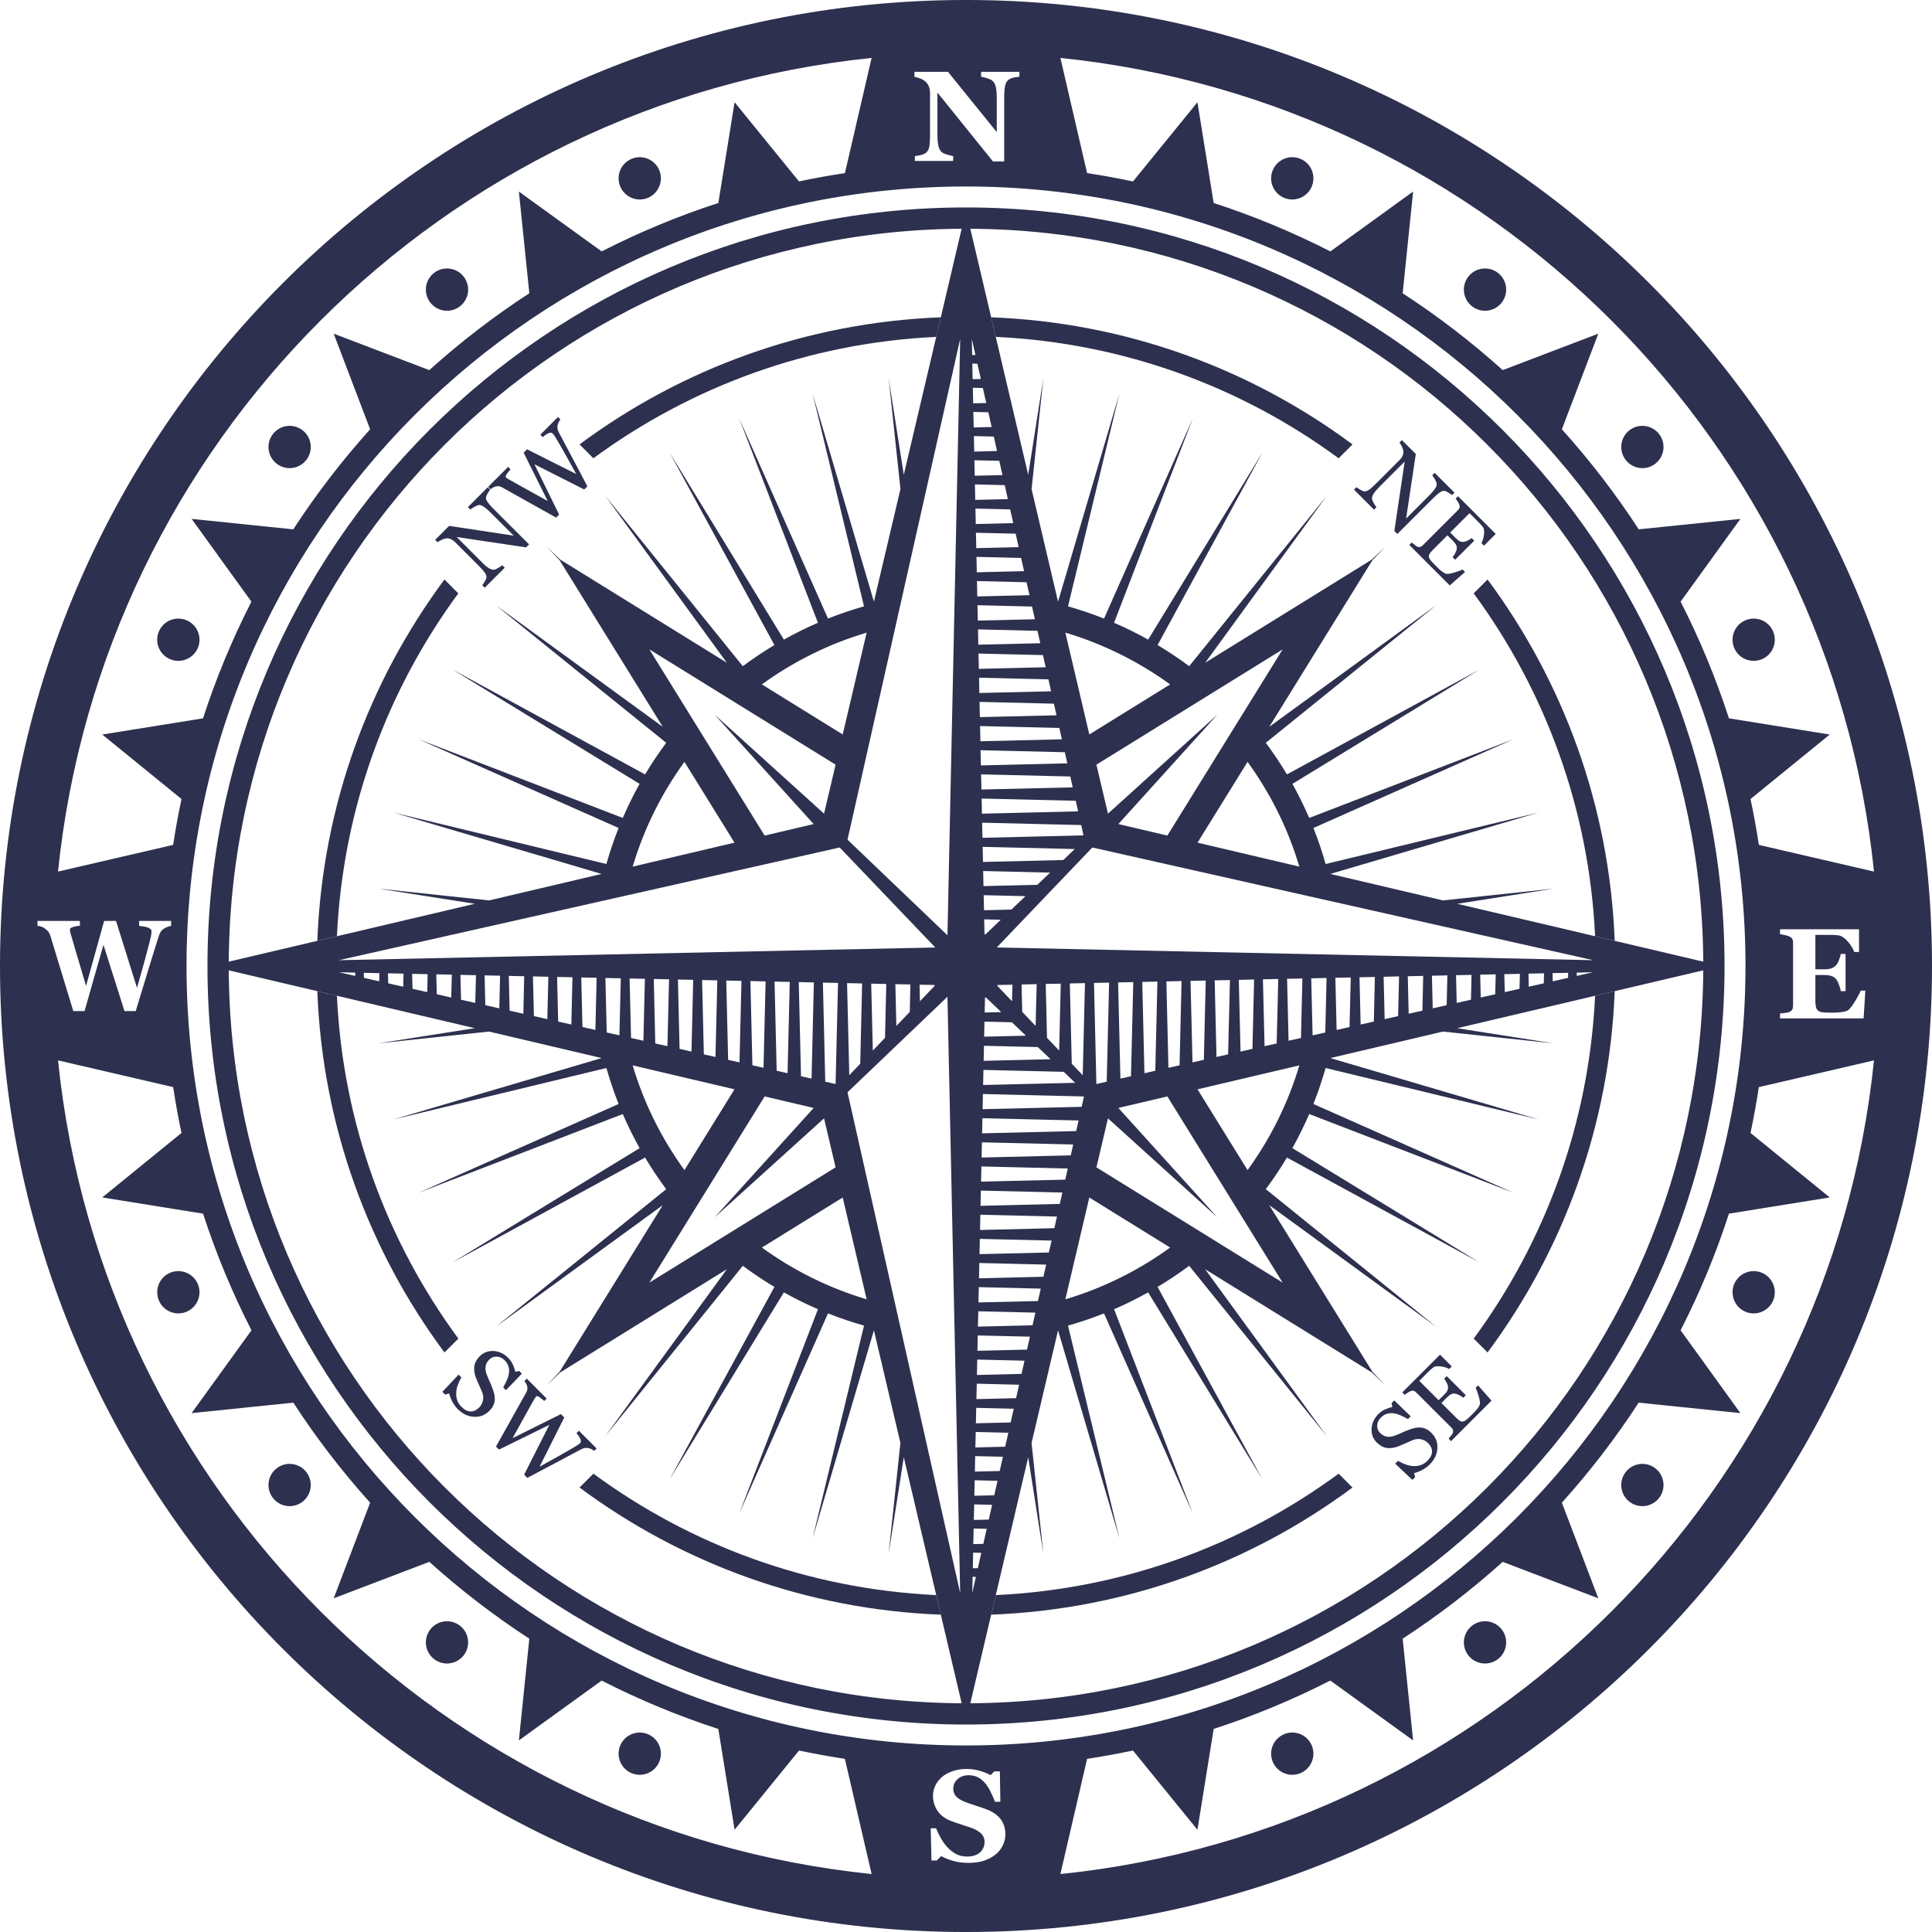
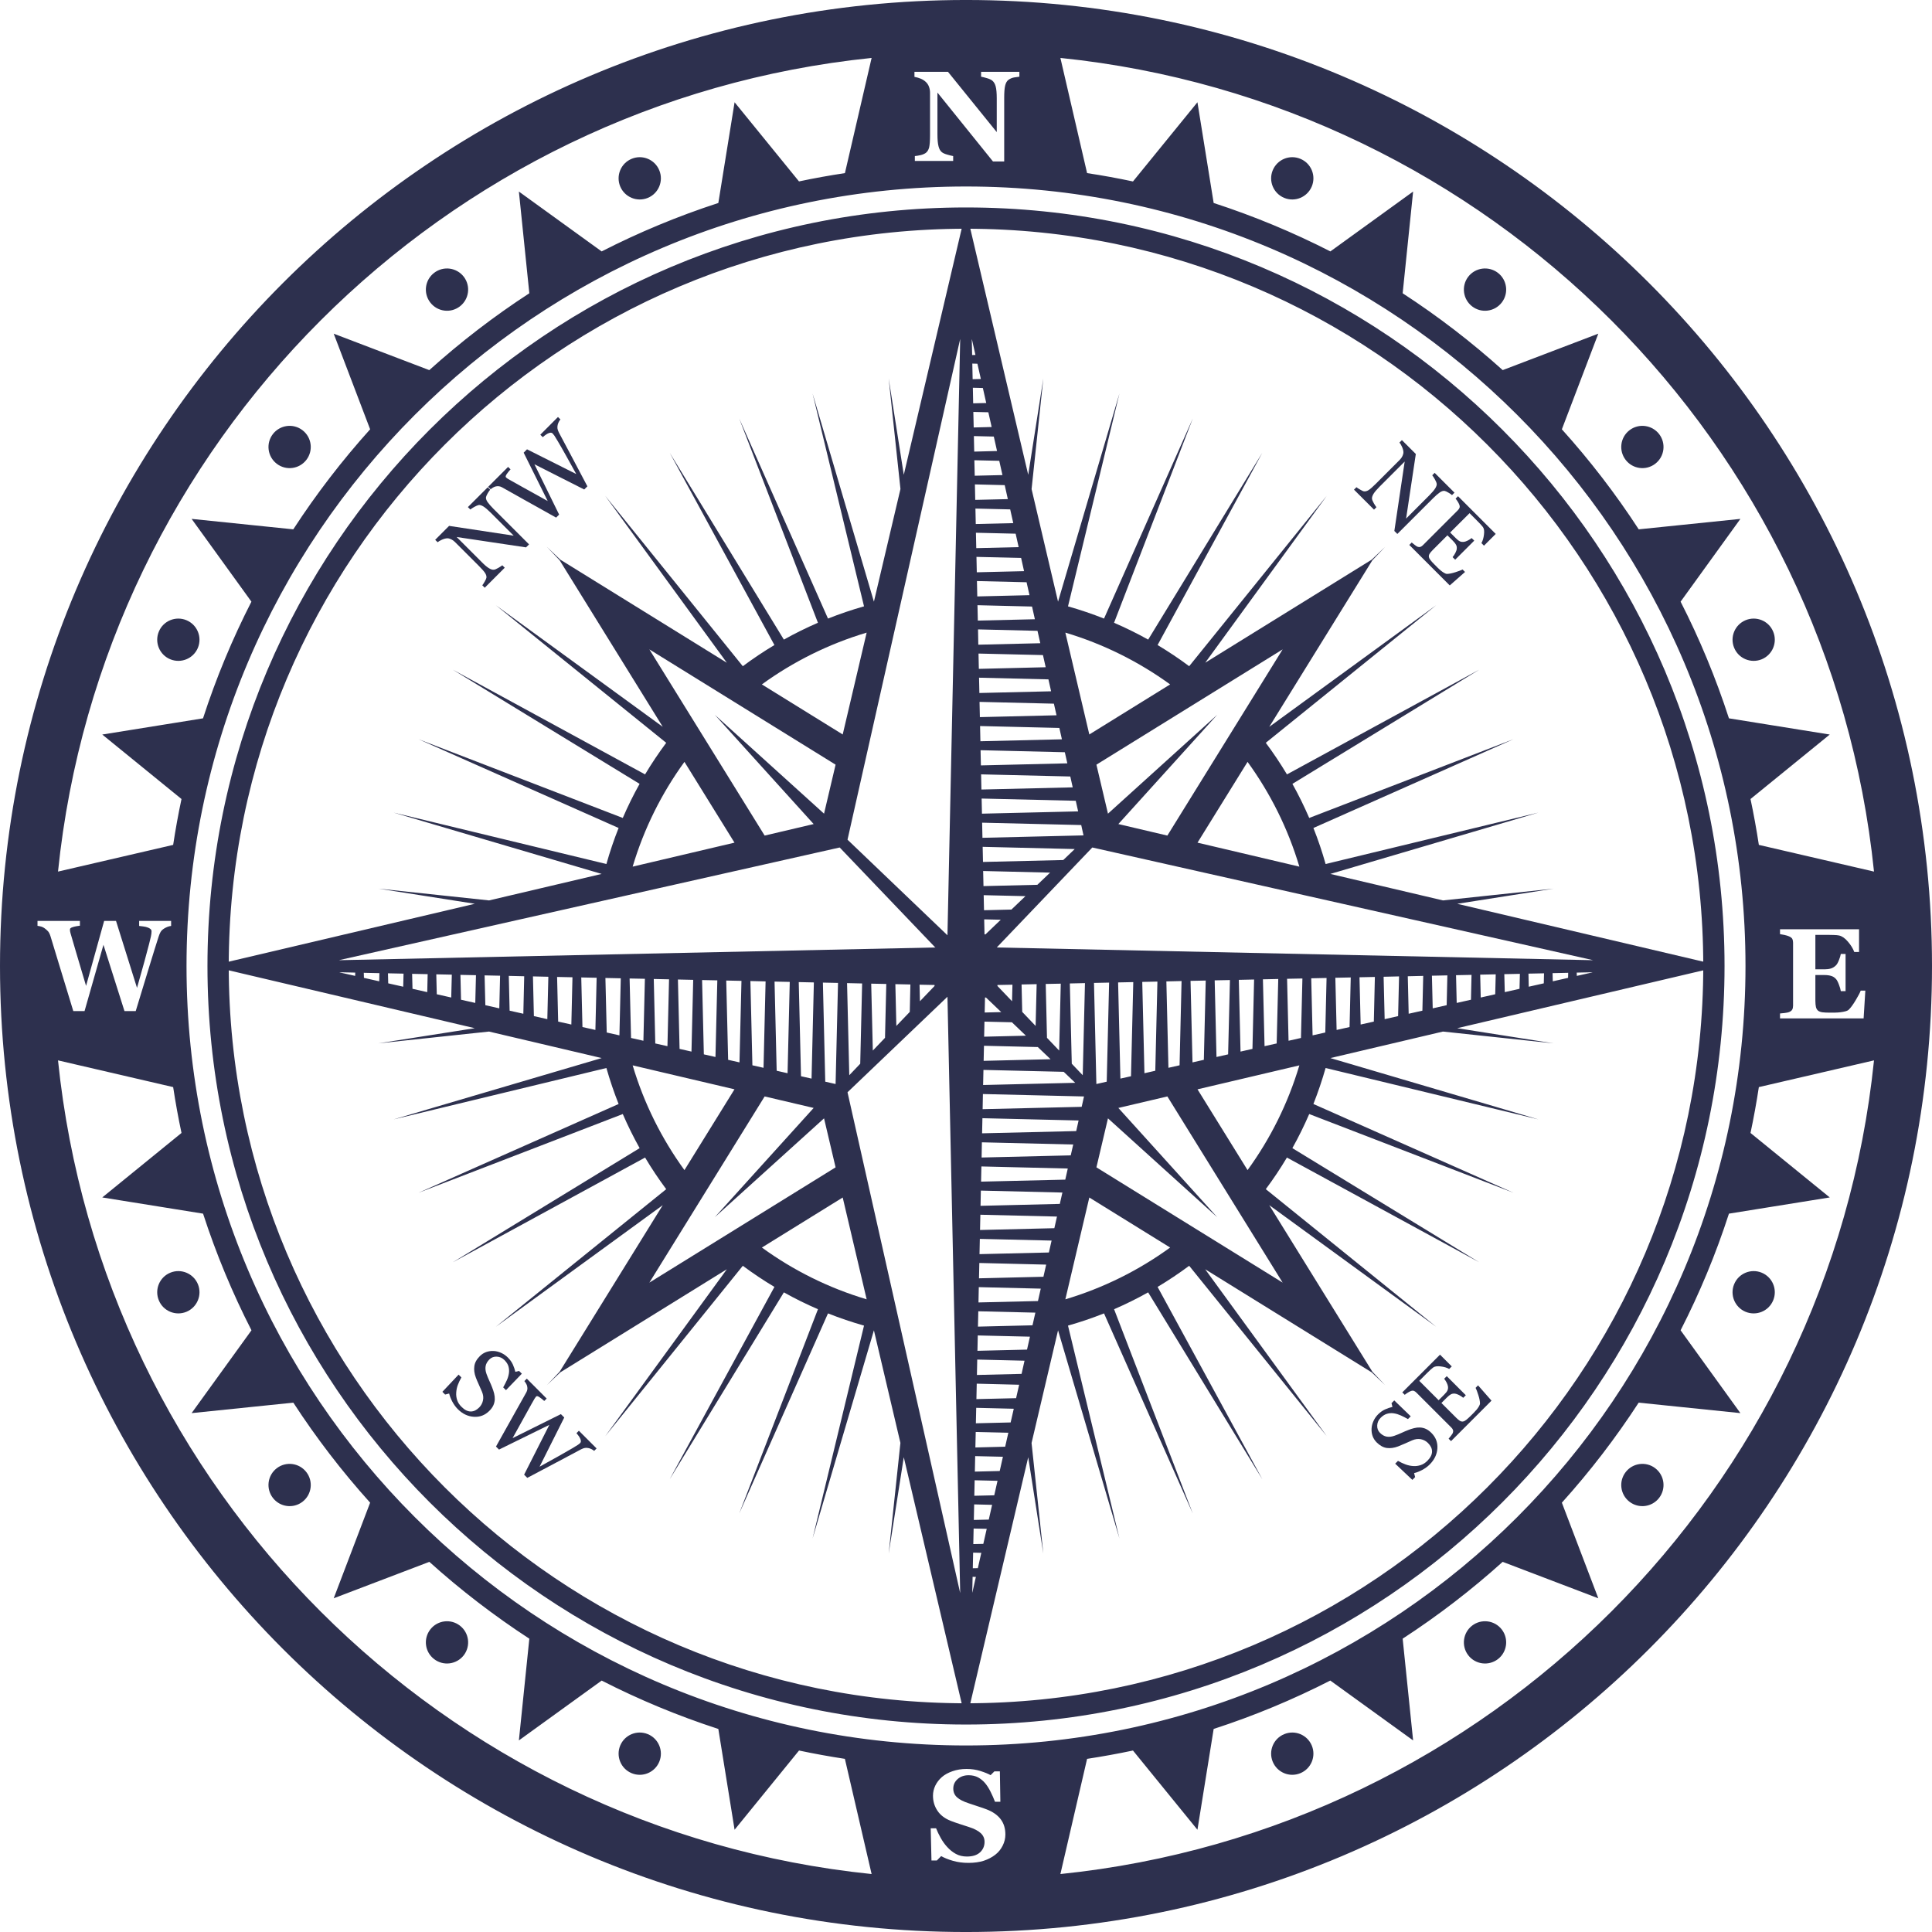
<svg xmlns="http://www.w3.org/2000/svg" fill="#000000" height="600" preserveAspectRatio="xMidYMid meet" version="1" viewBox="200.0 200.0 600.0 600.0" width="600" zoomAndPan="magnify">
  <g fill="#2d304e" fill-rule="evenodd" id="change1_1">
-     <path d="M 507.816 298.543 C 549.777 300.145 588.445 314.57 620.035 338.02 L 615.727 342.324 C 585.641 320.195 548.984 306.477 509.242 304.625 Z M 490.758 304.625 C 451.02 306.477 414.375 320.195 384.277 342.324 L 379.98 338.02 C 411.555 314.57 450.238 300.145 492.188 298.543 Z M 661.973 379.969 C 685.422 411.559 699.848 450.23 701.461 492.184 L 695.371 490.75 C 693.523 451.008 679.797 414.371 657.672 384.281 Z M 701.461 507.82 C 699.848 549.766 685.422 588.438 661.973 620.02 L 657.672 615.715 C 679.797 585.621 693.512 548.984 695.371 509.246 Z M 620.023 661.969 C 588.445 685.414 549.777 699.848 507.816 701.449 L 509.242 695.371 C 548.984 693.516 585.641 679.793 615.727 657.664 Z M 492.188 701.449 C 450.238 699.848 411.57 685.41 379.98 661.969 L 384.293 657.664 C 414.375 679.793 451.02 693.516 490.746 695.371 Z M 338.031 620.02 C 314.582 588.441 300.152 549.77 298.547 507.82 L 304.633 509.246 C 306.48 548.988 320.211 585.633 342.344 615.719 Z M 298.547 492.184 C 300.152 450.23 314.582 411.559 338.031 379.969 L 342.332 384.281 C 320.211 414.363 306.48 451.008 304.633 490.75 L 298.547 492.184" fill="inherit" />
    <path d="M 519.324 347.457 L 524.016 317.523 L 520.367 351.891 L 528.586 386.852 L 547.648 322.215 L 531.676 388.312 C 535.488 389.387 539.227 390.66 542.863 392.102 L 570.434 329.965 L 545.977 393.41 C 549.613 394.973 553.145 396.719 556.574 398.637 L 592.02 340.609 L 559.5 400.324 C 562.879 402.348 566.16 404.539 569.309 406.895 L 612.039 353.98 L 574.289 405.816 L 625.992 373.809 L 630.141 369.859 L 626.199 374.004 L 594.176 425.734 L 646.023 387.945 L 593.102 430.684 C 595.453 433.832 597.645 437.113 599.676 440.496 L 659.395 407.973 L 601.371 443.438 C 603.281 446.859 605.02 450.395 606.59 454.02 L 670.035 429.559 L 607.891 457.137 C 609.344 460.781 610.609 464.512 611.68 468.328 L 677.777 452.355 L 613.145 471.406 L 648.129 479.633 L 682.488 475.98 L 652.555 480.684 L 734.68 500 L 652.547 519.316 L 682.477 524.02 L 648.117 520.359 L 613.16 528.594 L 677.777 547.641 L 611.68 531.68 C 610.594 535.48 609.328 539.215 607.891 542.855 L 670.035 570.426 L 606.59 545.977 C 605.02 549.605 603.273 553.141 601.359 556.566 L 659.395 592.02 L 599.664 559.488 C 597.645 562.875 595.453 566.156 593.102 569.301 L 646.012 612.039 L 594.176 574.27 L 626.199 625.996 L 630.141 630.145 L 625.98 626.188 L 574.273 594.176 L 612.047 646.016 L 569.309 593.102 C 566.16 595.449 562.879 597.633 559.5 599.664 L 592.02 659.383 L 556.566 601.355 C 553.145 603.273 549.613 605.023 545.988 606.59 L 570.434 670.039 L 542.863 607.887 C 539.227 609.332 535.488 610.598 531.676 611.68 L 547.648 677.781 L 528.586 613.148 L 520.359 648.133 L 524.016 682.48 L 519.324 652.559 L 499.996 734.68 L 480.68 652.547 L 475.984 682.473 L 479.633 648.109 L 471.402 613.148 L 452.355 677.781 L 468.328 611.68 C 464.516 610.598 460.777 609.332 457.141 607.887 L 429.57 670.039 L 454.023 606.59 C 450.391 605.023 446.855 603.273 443.438 601.355 L 407.984 659.383 L 440.504 599.664 C 437.121 597.645 433.848 595.453 430.691 593.102 L 387.969 646.016 L 425.73 594.176 L 374.012 626.191 L 369.863 630.145 L 373.805 625.992 L 405.824 574.273 L 353.977 612.047 L 406.898 569.312 C 404.555 566.16 402.359 562.883 400.34 559.488 L 340.609 592.02 L 398.645 556.566 C 396.73 553.141 394.984 549.605 393.41 545.977 L 329.969 570.426 L 392.113 542.855 C 390.672 539.215 389.406 535.48 388.324 531.68 L 322.227 547.641 L 386.855 528.594 L 351.863 520.359 L 317.516 524.016 L 347.445 519.316 L 265.324 500 L 347.461 480.676 L 317.531 475.977 L 351.887 479.633 L 386.848 471.406 L 322.227 452.355 L 388.324 468.328 C 389.395 464.52 390.66 460.781 392.113 457.137 L 329.969 429.566 L 393.41 454.023 C 394.969 450.395 396.719 446.859 398.633 443.438 L 340.609 407.973 L 400.332 440.496 C 402.359 437.113 404.555 433.84 406.898 430.688 L 353.992 387.965 L 405.824 425.719 L 373.805 374.004 L 369.863 369.859 L 374.012 373.809 L 425.73 405.824 L 387.953 353.98 L 430.684 406.898 C 433.832 404.551 437.109 402.348 440.504 400.324 L 407.984 340.609 L 443.438 398.637 C 446.855 396.719 450.391 394.973 454.016 393.402 L 429.57 329.965 L 457.141 392.102 C 460.777 390.652 464.516 389.387 468.328 388.301 L 452.355 322.215 L 471.402 386.852 L 479.645 351.867 L 475.984 317.52 L 480.68 347.441 L 499.996 265.316 Z M 421.988 421.988 L 455.914 452.691 L 459.5 437.473 L 401.668 401.672 L 437.469 459.496 L 452.688 455.918 Z M 578.012 578.012 L 544.09 547.316 L 540.504 562.531 L 598.336 598.328 L 562.535 540.508 L 547.316 544.082 Z M 530.855 396.465 L 538.297 428.094 L 563.395 412.551 C 553.645 405.48 542.668 399.992 530.855 396.465 Z M 587.441 436.605 L 571.898 461.695 L 603.527 469.141 C 600.008 457.324 594.52 446.352 587.441 436.605 Z M 603.527 530.859 L 571.898 538.301 L 587.441 563.387 C 594.52 553.645 600.008 542.672 603.527 530.859 Z M 563.395 587.434 L 538.297 571.898 L 530.855 603.516 C 542.668 599.992 553.656 594.516 563.395 587.434 Z M 469.148 603.516 L 461.711 571.898 L 436.613 587.434 C 446.348 594.512 457.32 599.992 469.148 603.516 Z M 412.562 563.387 L 428.102 538.293 L 396.477 530.859 C 399.996 542.672 405.48 553.645 412.562 563.387 Z M 396.477 469.141 L 428.102 461.695 L 412.562 436.605 C 405.48 446.352 399.996 457.324 396.477 469.141 Z M 436.602 412.551 L 461.711 428.094 L 469.148 396.465 C 457.332 399.992 446.348 405.473 436.602 412.551 Z M 598.336 401.672 L 540.504 437.473 L 544.09 452.691 L 578.012 421.988 L 547.316 455.918 L 562.535 459.496 Z M 437.469 540.508 L 401.668 598.328 L 459.5 562.531 L 455.914 547.312 L 421.988 578.012 L 452.688 544.082 Z M 694.785 498.199 L 539.227 463.195 L 509.551 494.246 Z M 509.766 506.203 L 514.297 510.945 L 514.426 505.805 L 509.758 505.898 Z M 517.461 514.254 L 521.621 518.613 L 521.941 505.637 L 517.258 505.738 Z M 525.152 522.305 L 528.93 526.262 L 529.43 505.484 L 524.762 505.578 Z M 532.848 530.352 L 536.254 533.922 L 536.945 505.316 L 532.246 505.422 Z M 540.488 536.652 L 543.703 535.926 L 544.445 505.156 L 539.75 505.254 Z M 547.953 534.969 L 551.242 534.234 L 551.949 505 L 547.238 505.102 Z M 555.414 533.301 L 558.785 532.531 L 559.445 504.84 L 554.738 504.941 Z M 562.867 531.617 L 566.324 530.836 L 566.945 504.672 L 562.227 504.785 Z M 570.34 529.934 L 573.867 529.137 L 574.449 504.516 L 569.73 504.617 Z M 577.793 528.254 L 581.402 527.441 L 581.969 504.363 L 577.23 504.457 Z M 585.258 526.578 L 588.961 525.742 L 589.469 504.195 L 584.723 504.301 Z M 592.719 524.895 L 596.484 524.055 L 596.973 504.035 L 592.211 504.137 Z M 600.172 523.215 L 604.027 522.352 L 604.473 503.879 L 599.715 503.973 Z M 607.637 521.539 L 611.578 520.656 L 611.977 503.719 L 607.215 503.82 Z M 615.098 519.859 L 619.117 518.957 L 619.484 503.555 L 614.703 503.656 Z M 622.562 518.176 L 626.656 517.262 L 626.98 503.398 L 622.203 503.5 Z M 630.016 516.508 L 634.195 515.562 L 634.488 503.23 L 629.695 503.34 Z M 637.477 514.828 L 641.738 513.871 L 641.992 503.07 L 637.199 503.184 Z M 644.941 513.152 L 649.277 512.168 L 649.492 502.914 L 644.695 503.016 Z M 652.391 511.469 L 656.82 510.477 L 656.996 502.754 L 652.188 502.855 Z M 659.855 509.789 L 664.355 508.773 L 664.512 502.586 L 659.688 502.688 Z M 667.32 508.113 L 671.898 507.082 L 672.016 502.434 L 667.176 502.535 Z M 674.766 506.43 L 679.438 505.383 L 679.512 502.27 L 674.68 502.371 Z M 682.23 504.754 L 686.98 503.684 L 687.016 502.113 L 682.164 502.219 Z M 689.695 503.07 L 694.516 501.988 L 694.516 501.949 L 689.668 502.051 Z M 506.207 509.789 L 505.902 509.785 L 505.801 514.445 L 510.941 514.316 Z M 514.258 517.477 L 505.734 517.277 L 505.633 521.953 L 518.609 521.645 Z M 522.297 525.172 L 505.586 524.773 L 505.48 529.453 L 526.266 528.949 Z M 530.348 532.863 L 505.418 532.27 L 505.316 536.957 L 533.918 536.277 Z M 536.648 540.516 L 505.254 539.762 L 505.164 544.465 L 535.922 543.734 Z M 534.965 547.977 L 505.102 547.266 L 504.996 551.961 L 534.227 551.266 Z M 533.297 555.438 L 504.934 554.758 L 504.848 559.477 L 532.527 558.809 Z M 531.609 562.895 L 504.781 562.25 L 504.68 566.969 L 530.832 566.348 Z M 529.938 570.355 L 504.613 569.75 L 504.512 574.48 L 529.133 573.883 Z M 528.254 577.816 L 504.461 577.246 L 504.359 581.984 L 527.438 581.426 Z M 526.582 585.273 L 504.297 584.746 L 504.195 589.484 L 525.738 588.973 Z M 524.898 592.738 L 504.141 592.23 L 504.035 596.992 L 524.047 596.508 Z M 523.215 600.199 L 503.973 599.734 L 503.875 604.484 L 522.348 604.051 Z M 521.543 607.652 L 503.82 607.23 L 503.711 611.996 L 520.652 611.586 Z M 519.859 615.117 L 503.656 614.734 L 503.555 619.504 L 518.953 619.133 Z M 518.176 622.578 L 503.488 622.227 L 503.391 627.008 L 517.258 626.672 Z M 516.504 630.043 L 503.336 629.715 L 503.234 634.508 L 515.559 634.215 Z M 514.836 637.5 L 503.172 637.215 L 503.066 642.016 L 513.863 641.754 Z M 513.148 644.957 L 503.02 644.715 L 502.914 649.52 L 512.164 649.289 Z M 511.465 652.41 L 502.852 652.211 L 502.75 657.023 L 510.473 656.836 Z M 509.789 659.879 L 502.688 659.711 L 502.582 664.523 L 508.773 664.379 Z M 508.109 667.34 L 502.535 667.203 L 502.434 672.031 L 507.074 671.922 Z M 506.438 674.789 L 502.367 674.699 L 502.266 679.527 L 505.379 679.461 Z M 504.754 682.246 L 502.215 682.188 L 502.113 687.035 L 503.68 687.004 Z M 503.066 689.715 L 502.051 689.699 L 501.945 694.547 L 501.984 694.539 Z M 463.203 539.215 L 498.195 694.738 L 494.242 509.551 Z M 490.234 506.203 L 490.234 505.898 L 485.574 505.805 L 485.691 510.945 Z M 482.539 514.254 L 482.73 505.738 L 478.062 505.637 L 478.367 518.613 Z M 474.848 522.305 L 475.242 505.578 L 470.562 505.484 L 471.062 526.262 Z M 467.152 530.352 L 467.742 505.422 L 463.062 505.316 L 463.75 533.922 Z M 459.5 536.652 L 460.254 505.254 L 455.559 505.156 L 456.289 535.926 Z M 452.035 534.969 L 452.754 505.102 L 448.059 505 L 448.758 534.234 Z M 444.586 533.301 L 445.266 504.941 L 440.543 504.84 L 441.203 532.531 Z M 437.121 531.617 L 437.762 504.785 L 433.043 504.672 L 433.664 530.836 Z M 429.656 529.934 L 430.27 504.617 L 425.539 504.516 L 426.129 529.137 Z M 422.195 528.254 L 422.77 504.457 L 418.039 504.363 L 418.586 527.441 Z M 414.746 526.578 L 415.281 504.301 L 410.535 504.195 L 411.047 525.742 Z M 407.281 524.895 L 407.777 504.137 L 403.035 504.035 L 403.504 524.055 Z M 399.816 523.215 L 400.277 503.973 L 395.531 503.879 L 395.977 522.352 Z M 392.367 521.539 L 392.789 503.82 L 388.016 503.719 L 388.426 520.656 Z M 384.906 519.859 L 385.289 503.656 L 380.516 503.555 L 380.887 518.957 Z M 377.438 518.176 L 377.785 503.5 L 373.012 503.398 L 373.344 517.262 Z M 369.977 516.508 L 370.293 503.34 L 365.512 503.23 L 365.805 515.562 Z M 362.527 514.828 L 362.797 503.184 L 358.012 503.07 L 358.266 513.871 Z M 355.062 513.152 L 355.305 503.016 L 350.496 502.914 L 350.727 512.168 Z M 347.602 511.469 L 347.816 502.855 L 342.992 502.754 L 343.176 510.477 Z M 340.133 509.789 L 340.316 502.688 L 335.492 502.586 L 335.645 508.773 Z M 332.688 508.113 L 332.812 502.535 L 327.988 502.434 L 328.105 507.082 Z M 325.223 506.43 L 325.324 502.371 L 320.488 502.27 L 320.566 505.383 Z M 317.77 504.754 L 317.824 502.219 L 312.977 502.113 L 313.023 503.684 Z M 310.297 503.07 L 310.32 502.051 L 305.473 501.949 L 305.473 501.988 Z M 460.777 463.195 L 305.23 498.199 L 490.453 494.246 Z M 506.055 490.168 L 510.801 485.633 L 505.648 485.512 L 505.75 490.172 Z M 514.105 482.473 L 518.469 478.309 L 505.492 478.004 L 505.594 482.68 Z M 522.156 474.785 L 526.113 471 L 505.328 470.5 L 505.43 475.184 Z M 530.207 467.09 L 533.766 463.68 L 505.176 462.992 L 505.277 467.688 Z M 536.492 459.438 L 535.785 456.227 L 505.008 455.492 L 505.109 460.188 Z M 534.824 451.98 L 534.086 448.691 L 504.855 447.996 L 504.957 452.691 Z M 533.141 444.52 L 532.391 441.148 L 504.688 440.484 L 504.789 445.195 Z M 531.469 437.062 L 530.691 433.613 L 504.523 432.984 L 504.625 437.703 Z M 529.785 429.598 L 528.992 426.07 L 504.371 425.48 L 504.473 430.203 Z M 528.113 422.137 L 527.297 418.531 L 504.203 417.977 L 504.309 422.707 Z M 526.43 414.688 L 525.598 410.984 L 504.051 410.465 L 504.156 415.215 Z M 524.746 407.215 L 523.902 403.441 L 503.887 402.969 L 503.988 407.719 Z M 523.074 399.758 L 522.203 395.91 L 503.734 395.465 L 503.82 400.215 Z M 521.391 392.309 L 520.512 388.367 L 503.566 387.953 L 503.672 392.73 Z M 519.719 384.836 L 518.812 380.824 L 503.398 380.453 L 503.504 385.227 Z M 518.031 377.379 L 517.117 373.277 L 503.25 372.945 L 503.352 377.73 Z M 516.352 369.914 L 515.418 365.742 L 503.082 365.449 L 503.188 370.23 Z M 514.68 362.461 L 513.723 358.195 L 502.93 357.941 L 503.031 362.738 Z M 512.992 355.004 L 512.023 350.664 L 502.766 350.434 L 502.867 355.242 Z M 511.324 347.539 L 510.328 343.109 L 502.598 342.934 L 502.711 347.742 Z M 509.641 340.066 L 508.633 335.578 L 502.445 335.43 L 502.551 340.25 Z M 507.969 332.609 L 506.938 328.035 L 502.277 327.926 L 502.391 332.754 Z M 506.285 325.16 L 505.238 320.5 L 502.129 320.422 L 502.227 325.254 Z M 504.613 317.699 L 503.543 312.961 L 501.961 312.914 L 502.062 317.762 Z M 502.93 310.23 L 501.844 305.418 L 501.805 305.414 L 501.906 310.262 Z M 498.195 305.258 L 463.203 460.77 L 494.242 490.457 Z M 498.195 305.258" fill="inherit" />
    <path d="M 396.168 249.32 C 399.516 247.93 403.352 249.52 404.742 252.875 C 406.133 256.215 404.539 260.062 401.199 261.449 C 397.84 262.84 394 261.242 392.609 257.895 C 391.23 254.543 392.812 250.703 396.168 249.32 Z M 736.938 423.086 L 768.246 428.117 L 743.637 448.141 C 744.633 452.844 745.496 457.598 746.227 462.387 L 781.988 470.68 C 768.312 337.535 662.457 231.676 529.316 217.992 L 537.605 253.762 C 542.402 254.484 547.164 255.355 551.855 256.355 L 571.875 231.754 L 576.914 263.039 C 589.453 267.117 601.562 272.156 613.16 278.078 L 638.855 259.492 L 635.609 291.078 C 646.602 298.223 656.98 306.211 666.68 314.941 L 696.367 303.625 L 685.051 333.324 C 693.789 343.02 701.777 353.402 708.922 364.391 L 740.496 361.145 L 721.926 386.852 C 727.844 398.438 732.867 410.543 736.938 423.086 Z M 256.367 551.848 L 231.758 571.875 L 263.062 576.91 C 267.137 589.449 272.176 601.551 278.098 613.137 L 259.508 638.855 L 291.094 635.605 C 298.234 646.59 306.215 656.977 314.949 666.664 L 303.637 696.363 L 333.336 685.047 C 343.031 693.777 353.418 701.766 364.387 708.91 L 361.145 740.5 L 386.855 721.918 C 398.441 727.832 410.547 732.871 423.086 736.945 L 428.133 768.242 L 448.145 743.641 C 452.855 744.633 457.602 745.496 462.387 746.227 L 470.688 782.004 C 337.551 768.32 231.707 662.453 218.016 529.309 L 253.777 537.609 C 254.504 542.398 255.367 547.152 256.367 551.848 Z M 576.914 736.938 L 571.875 768.242 L 551.855 743.641 C 547.148 744.633 542.402 745.496 537.605 746.23 L 529.316 782.004 C 662.457 768.32 768.297 662.453 781.988 529.309 L 746.227 537.609 C 745.496 542.398 744.633 547.152 743.637 551.852 L 768.246 571.875 L 736.938 576.91 C 732.883 589.449 727.844 601.559 721.926 613.137 L 740.496 638.855 L 708.906 635.605 C 701.766 646.59 693.789 656.977 685.051 666.672 L 696.367 696.363 L 666.668 685.047 C 656.973 693.777 646.586 701.762 635.609 708.906 L 638.855 740.5 L 613.137 721.91 C 601.551 727.832 589.453 732.867 576.914 736.938 Z M 448.137 256.34 C 452.84 255.344 457.602 254.484 462.398 253.762 L 470.688 217.992 C 337.551 231.676 231.691 337.535 218.016 470.68 L 253.777 462.387 C 254.504 457.59 255.359 452.848 256.367 448.141 L 231.758 428.117 L 263.051 423.086 C 267.121 410.539 272.16 398.438 278.082 386.852 L 259.508 361.145 L 291.082 364.391 C 298.227 353.406 306.215 343.02 314.949 333.324 L 303.637 303.625 L 333.32 314.945 C 343.02 306.211 353.402 298.223 364.387 291.078 L 361.145 259.492 L 386.848 278.078 C 398.441 272.156 410.547 267.117 423.086 263.039 L 428.133 231.754 Z M 500.008 199.996 C 417.172 199.996 342.164 233.586 287.879 287.879 C 233.594 342.168 200 417.176 200 500 C 200 582.824 233.594 657.824 287.879 712.117 C 342.164 766.414 417.172 800.004 500.008 800.004 C 582.832 800.004 657.824 766.414 712.125 712.117 C 766.422 657.824 800 582.824 800 500 C 800 417.176 766.422 342.168 712.125 287.879 C 657.824 233.586 582.832 199.996 500.008 199.996 Z M 500.008 257.918 C 433.172 257.918 372.645 285.023 328.832 328.836 C 285.02 372.645 257.926 433.16 257.926 500 C 257.926 566.832 285.02 627.359 328.832 671.164 C 372.645 714.977 433.172 742.07 500.008 742.07 C 566.836 742.07 627.359 714.977 671.172 671.164 C 714.98 627.359 742.078 566.832 742.078 500 C 742.078 433.16 714.98 372.645 671.172 328.836 C 627.359 285.023 566.836 257.918 500.008 257.918 Z M 500.008 264.426 C 565.039 264.426 623.941 290.797 666.562 333.434 C 709.203 376.062 735.57 434.965 735.57 500 C 735.57 565.039 709.203 623.93 666.562 666.562 C 623.941 709.199 565.039 735.57 500.008 735.57 C 434.969 735.57 376.078 709.199 333.438 666.562 C 290.805 623.93 264.43 565.039 264.43 500 C 264.43 434.965 290.805 376.062 333.438 333.434 C 376.078 290.797 434.969 264.426 500.008 264.426 Z M 500.008 271.035 C 563.211 271.035 620.457 296.656 661.895 338.105 C 703.348 379.535 728.965 436.785 728.965 500 C 728.965 563.215 703.348 620.457 661.895 661.898 C 620.457 703.34 563.211 728.969 500.008 728.969 C 436.793 728.969 379.543 703.34 338.105 661.898 C 296.668 620.457 271.039 563.215 271.039 500 C 271.039 436.785 296.668 379.535 338.105 338.105 C 379.543 296.656 436.793 271.035 500.008 271.035 Z M 598.82 738.559 C 602.16 737.164 606 738.754 607.391 742.102 C 608.781 745.449 607.191 749.297 603.836 750.68 C 600.492 752.07 596.652 750.477 595.262 747.133 C 593.871 743.781 595.461 739.938 598.82 738.559 Z M 603.836 249.32 C 607.191 250.703 608.781 254.543 607.391 257.895 C 606 261.242 602.16 262.84 598.82 261.449 C 595.461 260.062 593.871 256.215 595.262 252.875 C 596.652 249.52 600.492 247.93 603.836 249.32 Z M 401.199 738.559 C 397.84 737.164 394 738.754 392.609 742.102 C 391.23 745.449 392.812 749.297 396.168 750.68 C 399.516 752.07 403.352 750.477 404.742 747.133 C 406.133 743.781 404.539 739.938 401.199 738.559 Z M 665.188 284.73 C 668.059 286.938 668.605 291.059 666.398 293.934 C 664.188 296.816 660.059 297.363 657.188 295.152 C 654.316 292.945 653.77 288.816 655.977 285.941 C 658.184 283.074 662.305 282.527 665.188 284.73 Z M 342.816 704.848 C 339.941 702.645 335.824 703.184 333.617 706.062 C 331.406 708.938 331.945 713.055 334.832 715.258 C 337.699 717.465 341.816 716.922 344.027 714.055 C 346.234 711.18 345.695 707.055 342.816 704.848 Z M 715.266 334.816 C 717.469 337.699 716.934 341.816 714.051 344.023 C 711.18 346.23 707.059 345.688 704.855 342.812 C 702.645 339.938 703.18 335.812 706.062 333.605 C 708.934 331.398 713.055 331.949 715.266 334.816 Z M 295.152 657.191 C 292.941 654.316 288.824 653.766 285.949 655.973 C 283.07 658.18 282.531 662.301 284.738 665.176 C 286.949 668.055 291.066 668.594 293.938 666.391 C 296.82 664.184 297.359 660.059 295.152 657.191 Z M 750.68 396.16 C 752.07 399.508 750.473 403.352 747.133 404.742 C 743.777 406.121 739.934 404.535 738.559 401.188 C 737.168 397.84 738.766 394.004 742.105 392.609 C 745.465 391.223 749.305 392.812 750.68 396.16 Z M 261.457 598.809 C 260.066 595.465 256.227 593.863 252.871 595.254 C 249.527 596.641 247.938 600.48 249.324 603.828 C 250.703 607.184 254.539 608.773 257.895 607.391 C 261.254 605.996 262.836 602.156 261.457 598.809 Z M 750.68 603.828 C 749.305 607.184 745.465 608.773 742.105 607.391 C 738.766 605.996 737.168 602.156 738.559 598.809 C 739.934 595.465 743.777 593.863 747.133 595.254 C 750.473 596.641 752.07 600.48 750.68 603.828 Z M 261.457 401.188 C 260.066 404.535 256.227 406.121 252.871 404.742 C 249.527 403.352 247.938 399.508 249.324 396.16 C 250.703 392.812 254.539 391.223 257.895 392.609 C 261.254 394.004 262.836 397.84 261.457 401.188 Z M 665.188 715.258 C 662.305 717.465 658.184 716.922 655.977 714.055 C 653.77 711.18 654.316 707.055 657.188 704.848 C 660.059 702.645 664.188 703.184 666.398 706.062 C 668.605 708.938 668.059 713.055 665.188 715.258 Z M 342.816 295.152 C 339.941 297.363 335.824 296.816 333.617 293.934 C 331.406 291.059 331.945 286.938 334.832 284.73 C 337.699 282.527 341.816 283.074 344.027 285.941 C 346.234 288.816 345.695 292.945 342.816 295.152 Z M 715.266 665.176 C 713.055 668.055 708.934 668.594 706.062 666.391 C 703.18 664.184 702.645 660.059 704.855 657.191 C 707.059 654.316 711.18 653.766 714.051 655.973 C 716.934 658.18 717.469 662.301 715.266 665.176 Z M 295.152 342.812 C 292.941 345.688 288.824 346.23 285.949 344.023 C 283.07 341.816 282.531 337.699 284.738 334.816 C 286.949 331.949 291.066 331.398 293.938 333.605 C 296.82 335.812 297.359 339.938 295.152 342.812 Z M 777.344 495.641 L 775.855 495.641 C 775.469 494.59 774.828 493.531 773.898 492.449 C 772.98 491.367 772.062 490.73 771.156 490.527 C 770.762 490.441 770.227 490.395 769.52 490.371 C 768.836 490.355 768.246 490.336 767.805 490.336 L 763.781 490.336 L 763.781 501.031 L 766.629 501.031 C 767.344 501.031 767.992 500.949 768.574 500.781 C 769.164 500.602 769.688 500.285 770.172 499.801 C 770.48 499.5 770.785 498.977 771.078 498.223 C 771.398 497.465 771.59 496.809 771.684 496.25 L 773.16 496.25 L 773.16 507.805 L 771.684 507.805 C 771.602 507.254 771.41 506.566 771.078 505.738 C 770.773 504.914 770.469 504.348 770.172 504.031 C 769.754 503.562 769.242 503.234 768.656 503.07 C 768.066 502.898 767.406 502.805 766.629 502.805 L 763.781 502.805 L 763.781 510.793 C 763.781 511.613 763.848 512.277 763.961 512.762 C 764.086 513.246 764.316 513.629 764.648 513.895 C 764.98 514.145 765.43 514.301 765.992 514.379 C 766.562 514.449 767.328 514.488 768.297 514.488 C 768.758 514.488 769.309 514.48 769.941 514.473 C 770.586 514.465 771.145 514.422 771.617 514.355 C 772.164 514.289 772.676 514.191 773.145 514.062 C 773.629 513.934 773.988 513.746 774.219 513.496 C 774.844 512.859 775.547 511.891 776.324 510.582 C 777.102 509.273 777.625 508.297 777.867 507.641 L 779.297 507.641 L 778.762 516.273 L 752.801 516.273 L 752.801 514.742 C 753.164 514.719 753.652 514.66 754.277 514.59 C 754.902 514.512 755.352 514.422 755.605 514.312 C 756.102 514.105 756.434 513.848 756.598 513.52 C 756.766 513.219 756.855 512.797 756.855 512.312 L 756.855 492.781 C 756.855 492.312 756.773 491.922 756.637 491.617 C 756.496 491.309 756.152 491.043 755.605 490.793 C 755.258 490.633 754.785 490.496 754.176 490.359 C 753.562 490.227 753.102 490.145 752.801 490.105 L 752.801 488.586 L 777.344 488.586 Z M 500.738 778.535 C 499.039 778.535 497.473 778.328 496.004 777.914 C 494.531 777.492 493.301 777.004 492.289 776.43 L 490.938 777.797 L 489.277 777.797 L 489.039 767.785 L 490.707 767.785 C 491.074 768.742 491.562 769.734 492.148 770.789 C 492.734 771.84 493.41 772.789 494.176 773.613 C 494.969 774.488 495.859 775.203 496.844 775.742 C 497.828 776.285 498.973 776.562 500.285 776.562 C 502.062 776.562 503.398 776.137 504.348 775.273 C 505.289 774.406 505.762 773.309 505.762 772.004 C 505.762 770.926 505.363 770.02 504.562 769.285 C 503.773 768.547 502.535 767.914 500.852 767.375 C 499.754 767.027 498.758 766.699 497.84 766.398 C 496.922 766.102 496.051 765.793 495.246 765.48 C 493.387 764.738 492.012 763.684 491.113 762.309 C 490.199 760.926 489.746 759.383 489.746 757.68 C 489.746 756.602 489.98 755.566 490.453 754.562 C 490.926 753.578 491.602 752.68 492.504 751.887 C 493.363 751.145 494.461 750.535 495.797 750.07 C 497.137 749.605 498.594 749.363 500.16 749.363 C 501.707 749.363 503.145 749.578 504.488 750.004 C 505.812 750.426 506.871 750.852 507.637 751.289 L 508.82 750.113 L 510.52 750.113 L 510.672 759.555 L 509.004 759.555 C 508.621 758.535 508.16 757.504 507.629 756.434 C 507.102 755.379 506.539 754.5 505.953 753.797 C 505.328 753.043 504.586 752.445 503.758 751.988 C 502.914 751.543 501.945 751.316 500.824 751.316 C 499.422 751.316 498.281 751.719 497.395 752.512 C 496.5 753.305 496.051 754.285 496.051 755.457 C 496.051 756.57 496.438 757.465 497.215 758.172 C 497.988 758.875 499.188 759.484 500.824 760.02 C 501.797 760.352 502.773 760.676 503.773 761.004 C 504.781 761.32 505.672 761.637 506.449 761.934 C 508.336 762.668 509.766 763.664 510.75 764.949 C 511.73 766.23 512.23 767.816 512.23 769.715 C 512.23 770.914 511.949 772.074 511.387 773.191 C 510.824 774.309 510.074 775.238 509.113 775.984 C 508.082 776.797 506.871 777.422 505.52 777.875 C 504.141 778.312 502.559 778.535 500.738 778.535 Z M 253.141 487.559 C 252.781 487.602 252.426 487.684 252.055 487.824 C 251.695 487.961 251.34 488.137 250.996 488.348 C 250.457 488.684 250.09 489.051 249.859 489.453 C 249.629 489.863 249.426 490.348 249.246 490.922 C 248.598 492.891 247.629 496.066 246.285 500.422 C 244.973 504.773 243.582 509.305 242.152 513.996 L 238.656 513.996 L 232.129 493.414 L 226.258 513.996 L 222.762 513.996 C 220.82 507.68 219.344 502.812 218.309 499.398 C 217.277 495.98 216.41 493.121 215.695 490.801 C 215.48 490.098 215.219 489.59 214.953 489.266 C 214.672 488.945 214.312 488.629 213.867 488.297 C 213.562 488.07 213.23 487.891 212.875 487.785 C 212.516 487.676 212.109 487.586 211.648 487.527 L 211.648 486 L 224.816 486 L 224.816 487.484 C 224.039 487.586 223.449 487.684 223.07 487.785 C 222.688 487.887 222.379 487.992 222.164 488.086 C 221.957 488.199 221.828 488.297 221.781 488.418 C 221.742 488.535 221.719 488.645 221.719 488.73 C 221.719 488.918 221.742 489.09 221.766 489.258 C 221.816 489.43 221.855 489.621 221.906 489.844 C 222.188 490.855 222.75 492.781 223.594 495.617 C 224.43 498.453 225.48 501.973 226.727 506.176 L 232.344 486 L 236.031 486 L 242.551 506.797 C 243.504 503.457 244.273 500.727 244.848 498.609 C 245.418 496.484 245.902 494.676 246.301 493.16 C 246.547 492.234 246.723 491.469 246.863 490.844 C 247 490.223 247.062 489.68 247.062 489.219 C 247.062 488.941 246.965 488.715 246.734 488.52 C 246.508 488.316 246.195 488.148 245.816 488.02 C 245.496 487.891 245.074 487.801 244.551 487.723 C 244.043 487.66 243.598 487.602 243.215 487.559 L 243.215 486 L 253.141 486 Z M 516.578 223.82 C 516.211 223.871 515.688 223.938 515.012 224.039 C 514.336 224.148 513.723 224.398 513.176 224.801 C 512.699 225.156 512.355 225.754 512.152 226.613 C 511.949 227.465 511.863 228.719 511.863 230.367 L 511.863 250.141 L 508.375 250.141 L 491.129 228.746 L 491.129 241.734 C 491.129 243.352 491.242 244.578 491.461 245.41 C 491.664 246.254 492.02 246.871 492.496 247.258 C 492.852 247.547 493.41 247.801 494.176 248.016 C 494.945 248.234 495.555 248.391 496.016 248.469 L 496.016 249.988 L 484.113 249.988 L 484.113 248.469 C 484.621 248.43 485.195 248.328 485.859 248.184 C 486.512 248.035 487.059 247.801 487.508 247.496 C 488.004 247.113 488.355 246.547 488.555 245.789 C 488.73 245.02 488.832 243.746 488.832 241.953 L 488.832 228.836 C 488.832 228.199 488.73 227.57 488.523 226.992 C 488.324 226.41 488.004 225.926 487.586 225.508 C 487.125 225.062 486.602 224.719 486.012 224.461 C 485.414 224.207 484.75 224.012 483.992 223.871 L 483.992 222.305 L 494.406 222.305 L 509.551 241.031 L 509.551 230.559 C 509.551 228.895 509.434 227.656 509.219 226.844 C 509.004 226.027 508.645 225.434 508.16 225.039 C 507.789 224.742 507.23 224.473 506.488 224.27 C 505.75 224.051 505.148 223.902 504.688 223.82 L 504.688 222.305 L 516.578 222.305 L 516.578 223.82" fill="inherit" />
    <path d="M 650.934 353.762 C 650.734 353.559 650.375 353.309 649.852 353.012 C 649.328 352.695 648.93 352.516 648.645 352.453 C 648.207 352.375 647.684 352.547 647.094 352.961 C 646.496 353.379 645.82 353.977 645.043 354.75 L 633.957 365.824 L 633.027 364.898 L 636.238 343.34 L 628.434 351.148 C 627.562 352.031 626.938 352.75 626.582 353.328 C 626.227 353.91 626.059 354.414 626.082 354.844 C 626.098 355.16 626.289 355.645 626.656 356.297 C 627.043 356.941 627.309 357.348 627.465 357.52 L 626.711 358.273 L 620.496 352.066 L 621.258 351.309 C 621.465 351.492 621.859 351.742 622.434 352.066 C 623.008 352.414 623.402 352.578 623.617 352.59 C 624.07 352.645 624.539 352.508 625.051 352.191 C 625.551 351.875 626.289 351.223 627.281 350.238 L 634.734 342.781 C 635.062 342.453 635.332 342.066 635.547 341.629 C 635.754 341.184 635.855 340.777 635.844 340.41 C 635.832 339.922 635.676 339.371 635.41 338.773 C 635.141 338.164 634.871 337.723 634.617 337.434 L 635.371 336.68 L 639.695 340.992 L 636.676 361.051 L 643.867 353.852 C 644.75 352.965 645.375 352.23 645.734 351.652 C 646.086 351.062 646.242 350.586 646.18 350.219 C 646.125 349.883 645.926 349.422 645.602 348.84 C 645.273 348.262 645.004 347.848 644.789 347.605 L 645.539 346.844 L 651.703 353 L 650.934 353.762" fill="inherit" />
    <path d="M 654.98 377.629 L 650.234 381.809 L 637.668 369.234 L 638.422 368.48 C 638.652 368.68 638.973 368.934 639.363 369.238 C 639.773 369.547 640.055 369.734 640.203 369.785 C 640.539 369.91 640.832 369.93 641.086 369.852 C 641.355 369.762 641.609 369.598 641.879 369.332 L 652.762 358.445 C 652.988 358.215 653.156 357.965 653.262 357.707 C 653.363 357.453 653.348 357.141 653.223 356.777 C 653.117 356.492 652.941 356.148 652.695 355.754 C 652.441 355.359 652.227 355.066 652.047 354.859 L 652.801 354.102 L 664.512 365.816 L 660.859 369.465 L 660.07 368.66 C 660.469 367.984 660.73 367.09 660.859 366.016 C 661.004 364.934 660.891 364.156 660.52 363.664 C 660.324 363.422 660.086 363.137 659.793 362.812 C 659.5 362.488 659.152 362.137 658.758 361.75 L 656.383 359.367 L 650.359 365.379 L 652.07 367.09 C 652.617 367.637 653.07 367.988 653.426 368.141 C 653.793 368.289 654.176 368.332 654.609 368.289 C 654.98 368.238 655.391 368.094 655.852 367.855 C 656.297 367.617 656.691 367.371 657.035 367.105 L 657.84 367.902 L 651.918 373.82 L 651.113 373.023 C 651.434 372.656 651.715 372.223 651.973 371.719 C 652.227 371.203 652.379 370.797 652.402 370.496 C 652.469 369.996 652.391 369.566 652.195 369.195 C 651.996 368.832 651.68 368.414 651.219 367.957 L 649.508 366.246 L 644.965 370.797 C 644.504 371.25 644.176 371.637 643.984 371.965 C 643.777 372.293 643.699 372.621 643.754 372.941 C 643.805 373.258 643.973 373.598 644.25 373.953 C 644.535 374.316 644.965 374.797 645.555 375.375 C 645.797 375.613 646.102 375.922 646.48 376.309 C 646.863 376.691 647.211 376.996 647.508 377.238 C 647.801 377.48 648.129 377.703 648.484 377.914 C 648.855 378.137 649.16 378.234 649.406 378.23 C 650.082 378.211 650.934 378.039 651.996 377.703 C 653.039 377.371 653.777 377.09 654.215 376.863 L 654.98 377.629" fill="inherit" />
    <path d="M 640.984 643.32 C 641.66 643.355 642.285 643.508 642.859 643.781 C 643.438 644.051 643.996 644.465 644.559 645.027 C 645.895 646.363 646.508 647.961 646.395 649.816 C 646.27 651.672 645.473 653.332 644.012 654.801 C 643.336 655.477 642.555 656.035 641.676 656.508 C 640.781 656.977 639.949 657.309 639.16 657.488 L 639.48 658.73 L 638.621 659.59 L 633.289 654.555 L 634.156 653.688 C 634.977 654.152 635.754 654.512 636.508 654.789 C 637.27 655.074 638.066 655.246 638.906 655.297 C 639.688 655.348 640.461 655.246 641.203 655 C 641.941 654.762 642.645 654.316 643.297 653.652 C 643.777 653.164 644.145 652.676 644.391 652.176 C 644.633 651.68 644.734 651.207 644.734 650.742 C 644.727 650.281 644.621 649.836 644.414 649.41 C 644.199 648.98 643.895 648.566 643.484 648.148 C 642.891 647.543 642.145 647.152 641.293 646.969 C 640.426 646.793 639.52 646.906 638.574 647.305 C 637.922 647.582 637.184 647.91 636.367 648.285 C 635.547 648.652 634.824 648.953 634.188 649.199 C 632.945 649.664 631.773 649.824 630.691 649.68 C 629.594 649.531 628.547 648.949 627.535 647.949 C 626.965 647.371 626.543 646.723 626.273 645.98 C 626.02 645.258 625.906 644.473 625.953 643.648 C 625.992 642.859 626.188 642.094 626.543 641.32 C 626.887 640.547 627.371 639.852 627.98 639.238 C 628.688 638.543 629.41 638.031 630.18 637.691 C 630.945 637.352 631.699 637.098 632.438 636.926 L 632.145 635.77 L 632.996 634.91 L 638.113 639.852 L 637.246 640.711 C 636.508 640.301 635.793 639.914 635.062 639.59 C 634.34 639.27 633.609 639.035 632.867 638.922 C 632.152 638.816 631.453 638.855 630.766 639.059 C 630.078 639.254 629.41 639.668 628.773 640.312 C 628.102 640.98 627.742 641.777 627.703 642.691 C 627.664 643.598 627.949 644.359 628.57 644.992 C 629.234 645.645 629.922 646.035 630.664 646.16 C 631.391 646.289 632.191 646.191 633.062 645.887 C 633.828 645.617 634.555 645.324 635.23 645.008 C 635.922 644.684 636.598 644.395 637.27 644.137 C 637.883 643.891 638.496 643.68 639.137 643.527 C 639.762 643.367 640.371 643.297 640.984 643.32" fill="inherit" />
    <path d="M 659.023 630.23 L 663.195 634.988 L 650.629 647.555 L 649.875 646.801 C 650.082 646.566 650.336 646.246 650.645 645.848 C 650.949 645.445 651.129 645.168 651.191 645.012 C 651.305 644.684 651.332 644.379 651.242 644.121 C 651.164 643.863 651.004 643.602 650.734 643.344 L 639.848 632.461 C 639.605 632.215 639.363 632.059 639.109 631.957 C 638.855 631.855 638.535 631.863 638.18 632 C 637.898 632.094 637.551 632.27 637.16 632.527 C 636.762 632.777 636.469 632.988 636.254 633.176 L 635.5 632.418 L 647.211 620.703 L 650.859 624.352 L 650.059 625.148 C 649.383 624.754 648.5 624.484 647.414 624.352 C 646.332 624.219 645.555 624.332 645.066 624.703 C 644.828 624.895 644.535 625.137 644.211 625.426 C 643.895 625.723 643.535 626.062 643.145 626.453 L 640.77 628.836 L 646.777 634.852 L 648.484 633.141 C 649.035 632.594 649.391 632.148 649.531 631.789 C 649.688 631.43 649.738 631.035 649.688 630.609 C 649.637 630.23 649.492 629.832 649.266 629.375 C 649.023 628.922 648.77 628.523 648.5 628.18 L 649.305 627.383 L 655.223 633.305 L 654.422 634.098 C 654.051 633.789 653.617 633.504 653.117 633.242 C 652.609 632.988 652.195 632.844 651.895 632.809 C 651.395 632.746 650.965 632.824 650.59 633.02 C 650.234 633.219 649.812 633.543 649.352 634.004 L 647.645 635.711 L 652.195 640.258 C 652.648 640.707 653.039 641.039 653.363 641.242 C 653.691 641.434 654.023 641.512 654.344 641.461 C 654.66 641.406 654.992 641.242 655.352 640.961 C 655.707 640.684 656.191 640.246 656.781 639.66 C 657.012 639.418 657.328 639.105 657.711 638.73 C 658.094 638.344 658.402 638.008 658.641 637.715 C 658.887 637.414 659.102 637.09 659.316 636.727 C 659.531 636.359 659.637 636.055 659.625 635.809 C 659.609 635.145 659.445 634.277 659.102 633.227 C 658.77 632.172 658.488 631.434 658.262 631.012 L 659.023 630.23" fill="inherit" />
    <path d="M 353.66 634.598 C 353.621 635.266 353.469 635.891 353.199 636.473 C 352.934 637.043 352.516 637.621 351.949 638.176 C 350.609 639.512 349.016 640.117 347.164 639.996 C 345.305 639.883 343.645 639.086 342.176 637.629 C 341.5 636.949 340.941 636.164 340.469 635.285 C 339.996 634.391 339.68 633.562 339.488 632.77 L 338.234 633.094 L 337.391 632.238 L 342.422 626.902 L 343.285 627.77 C 342.828 628.586 342.461 629.367 342.176 630.125 C 341.895 630.879 341.73 631.672 341.684 632.516 C 341.629 633.305 341.73 634.066 341.977 634.812 C 342.215 635.551 342.66 636.258 343.328 636.906 C 343.812 637.395 344.305 637.766 344.789 638.004 C 345.289 638.242 345.773 638.352 346.234 638.348 C 346.695 638.344 347.141 638.234 347.57 638.031 C 347.992 637.816 348.414 637.508 348.824 637.098 C 349.422 636.496 349.82 635.758 349.996 634.902 C 350.188 634.031 350.074 633.129 349.668 632.188 C 349.383 631.535 349.066 630.801 348.699 629.984 C 348.312 629.16 348.023 628.438 347.777 627.805 C 347.309 626.559 347.152 625.391 347.309 624.305 C 347.445 623.199 348.023 622.156 349.027 621.152 C 349.605 620.574 350.25 620.156 350.996 619.891 C 351.719 619.633 352.496 619.523 353.324 619.562 C 354.105 619.605 354.883 619.801 355.66 620.156 C 356.426 620.504 357.117 620.988 357.73 621.602 C 358.434 622.297 358.941 623.027 359.285 623.789 C 359.629 624.562 359.871 625.309 360.051 626.039 L 361.211 625.762 L 362.066 626.609 L 357.133 631.727 L 356.266 630.859 C 356.688 630.125 357.055 629.406 357.387 628.676 C 357.719 627.957 357.934 627.227 358.047 626.48 C 358.148 625.766 358.109 625.066 357.918 624.375 C 357.73 623.695 357.309 623.027 356.672 622.395 C 355.996 621.711 355.191 621.355 354.285 621.316 C 353.379 621.277 352.609 621.555 351.977 622.188 C 351.324 622.844 350.941 623.535 350.812 624.273 C 350.688 625.004 350.773 625.805 351.082 626.668 C 351.363 627.438 351.656 628.16 351.977 628.844 C 352.293 629.523 352.586 630.199 352.844 630.883 C 353.086 631.492 353.293 632.109 353.453 632.746 C 353.609 633.371 353.676 633.984 353.66 634.598" fill="inherit" />
    <path d="M 384.52 650.59 C 384.328 650.418 384.09 650.25 383.781 650.086 C 383.477 649.922 383.156 649.812 382.824 649.73 C 382.43 649.641 382.047 649.613 381.688 649.664 C 381.332 649.711 380.926 649.867 380.441 650.109 C 378.297 651.246 375.793 652.586 372.926 654.109 C 370.066 655.633 367.004 657.254 363.754 658.965 L 362.77 657.973 L 370.602 642.504 L 354.973 650.18 L 354.031 649.242 C 355.812 646.047 357.68 642.73 359.594 639.301 C 361.52 635.875 362.809 633.578 363.457 632.406 C 363.609 632.121 363.711 631.836 363.766 631.535 C 363.816 631.242 363.801 630.922 363.727 630.566 C 363.672 630.266 363.562 629.965 363.367 629.664 C 363.203 629.367 363.02 629.117 362.848 628.91 L 363.602 628.152 L 369.773 634.336 L 369.02 635.082 C 368.445 634.57 367.938 634.16 367.48 633.871 C 367.02 633.562 366.699 633.504 366.508 633.688 C 366.445 633.754 366.352 633.871 366.266 634.004 C 366.16 634.145 366.086 634.254 366.031 634.34 C 365.562 635.125 364.824 636.445 363.801 638.305 C 362.781 640.164 361.238 642.934 359.184 646.629 L 374.188 639.168 L 375.234 640.219 L 367.566 655.5 C 369.84 654.242 371.824 653.156 373.512 652.195 C 375.211 651.246 376.637 650.422 377.824 649.727 C 378.652 649.242 379.215 648.891 379.496 648.695 C 379.789 648.488 380.02 648.301 380.188 648.133 C 380.426 647.891 380.465 647.52 380.297 647.035 C 380.133 646.527 379.711 645.879 379.023 645.09 L 379.773 644.332 L 385.273 649.824 L 384.52 650.59" fill="inherit" />
    <path d="M 352.23 352.078 C 352.039 352.285 351.781 352.652 351.48 353.168 C 351.172 353.688 350.996 354.098 350.934 354.383 C 350.855 354.816 351.02 355.332 351.426 355.93 C 351.848 356.52 352.449 357.207 353.215 357.984 L 364.301 369.062 L 363.367 369.992 L 341.816 366.773 L 349.629 374.586 C 350.496 375.469 351.223 376.078 351.809 376.438 C 352.387 376.805 352.895 376.965 353.316 376.934 C 353.637 376.934 354.117 376.738 354.77 376.359 C 355.406 375.977 355.828 375.711 355.996 375.555 L 356.75 376.312 L 350.535 382.527 L 349.781 381.762 C 349.961 381.562 350.219 381.16 350.547 380.59 C 350.879 380.008 351.043 379.609 351.066 379.398 C 351.121 378.953 350.98 378.48 350.66 377.98 C 350.355 377.477 349.691 376.73 348.707 375.742 L 341.246 368.285 C 340.926 367.957 340.531 367.691 340.102 367.473 C 339.648 367.262 339.242 367.16 338.887 367.172 C 338.391 367.195 337.836 367.34 337.238 367.613 C 336.645 367.883 336.191 368.145 335.914 368.395 L 335.148 367.648 L 339.473 363.316 L 359.531 366.355 L 352.32 359.145 C 351.441 358.273 350.699 357.648 350.125 357.289 C 349.539 356.934 349.055 356.781 348.684 356.84 C 348.352 356.902 347.891 357.102 347.316 357.418 C 346.73 357.746 346.324 358.016 346.07 358.234 L 345.312 357.48 L 351.48 351.32 L 352.23 352.078" fill="inherit" />
    <path d="M 374.047 330.266 C 373.867 330.441 373.703 330.695 373.551 331.004 C 373.383 331.312 373.27 331.633 373.191 331.953 C 373.105 332.355 373.074 332.73 373.129 333.09 C 373.18 333.445 373.336 333.863 373.574 334.34 C 374.711 336.488 376.055 338.988 377.57 341.855 C 379.098 344.719 380.703 347.781 382.418 351.031 L 381.434 352.016 L 365.969 344.184 L 373.641 359.812 L 372.707 360.746 C 369.508 358.965 366.191 357.109 362.77 355.195 C 359.336 353.262 357.027 351.977 355.867 351.316 C 355.59 351.168 355.297 351.062 355 351.02 C 354.707 350.969 354.375 350.98 354.031 351.051 C 353.723 351.109 353.43 351.223 353.125 351.41 C 352.832 351.578 352.578 351.766 352.371 351.934 L 351.617 351.18 L 357.793 345.004 L 358.547 345.762 C 358.035 346.324 357.625 346.844 357.32 347.301 C 357.016 347.762 356.965 348.09 357.156 348.27 C 357.219 348.344 357.32 348.426 357.465 348.52 C 357.602 348.617 357.719 348.691 357.793 348.75 C 358.586 349.211 359.91 349.953 361.766 350.98 C 363.625 352.012 366.391 353.539 370.094 355.602 L 362.629 340.586 L 363.672 339.539 L 378.961 347.219 C 377.707 344.938 376.609 342.953 375.656 341.262 C 374.711 339.578 373.895 338.133 373.191 336.965 C 372.707 336.133 372.352 335.57 372.16 335.281 C 371.945 334.996 371.762 334.762 371.598 334.594 C 371.355 334.355 370.984 334.312 370.488 334.484 C 369.988 334.648 369.355 335.074 368.551 335.758 L 367.797 335.004 L 373.281 329.504 L 374.047 330.266" fill="inherit" />
  </g>
</svg>